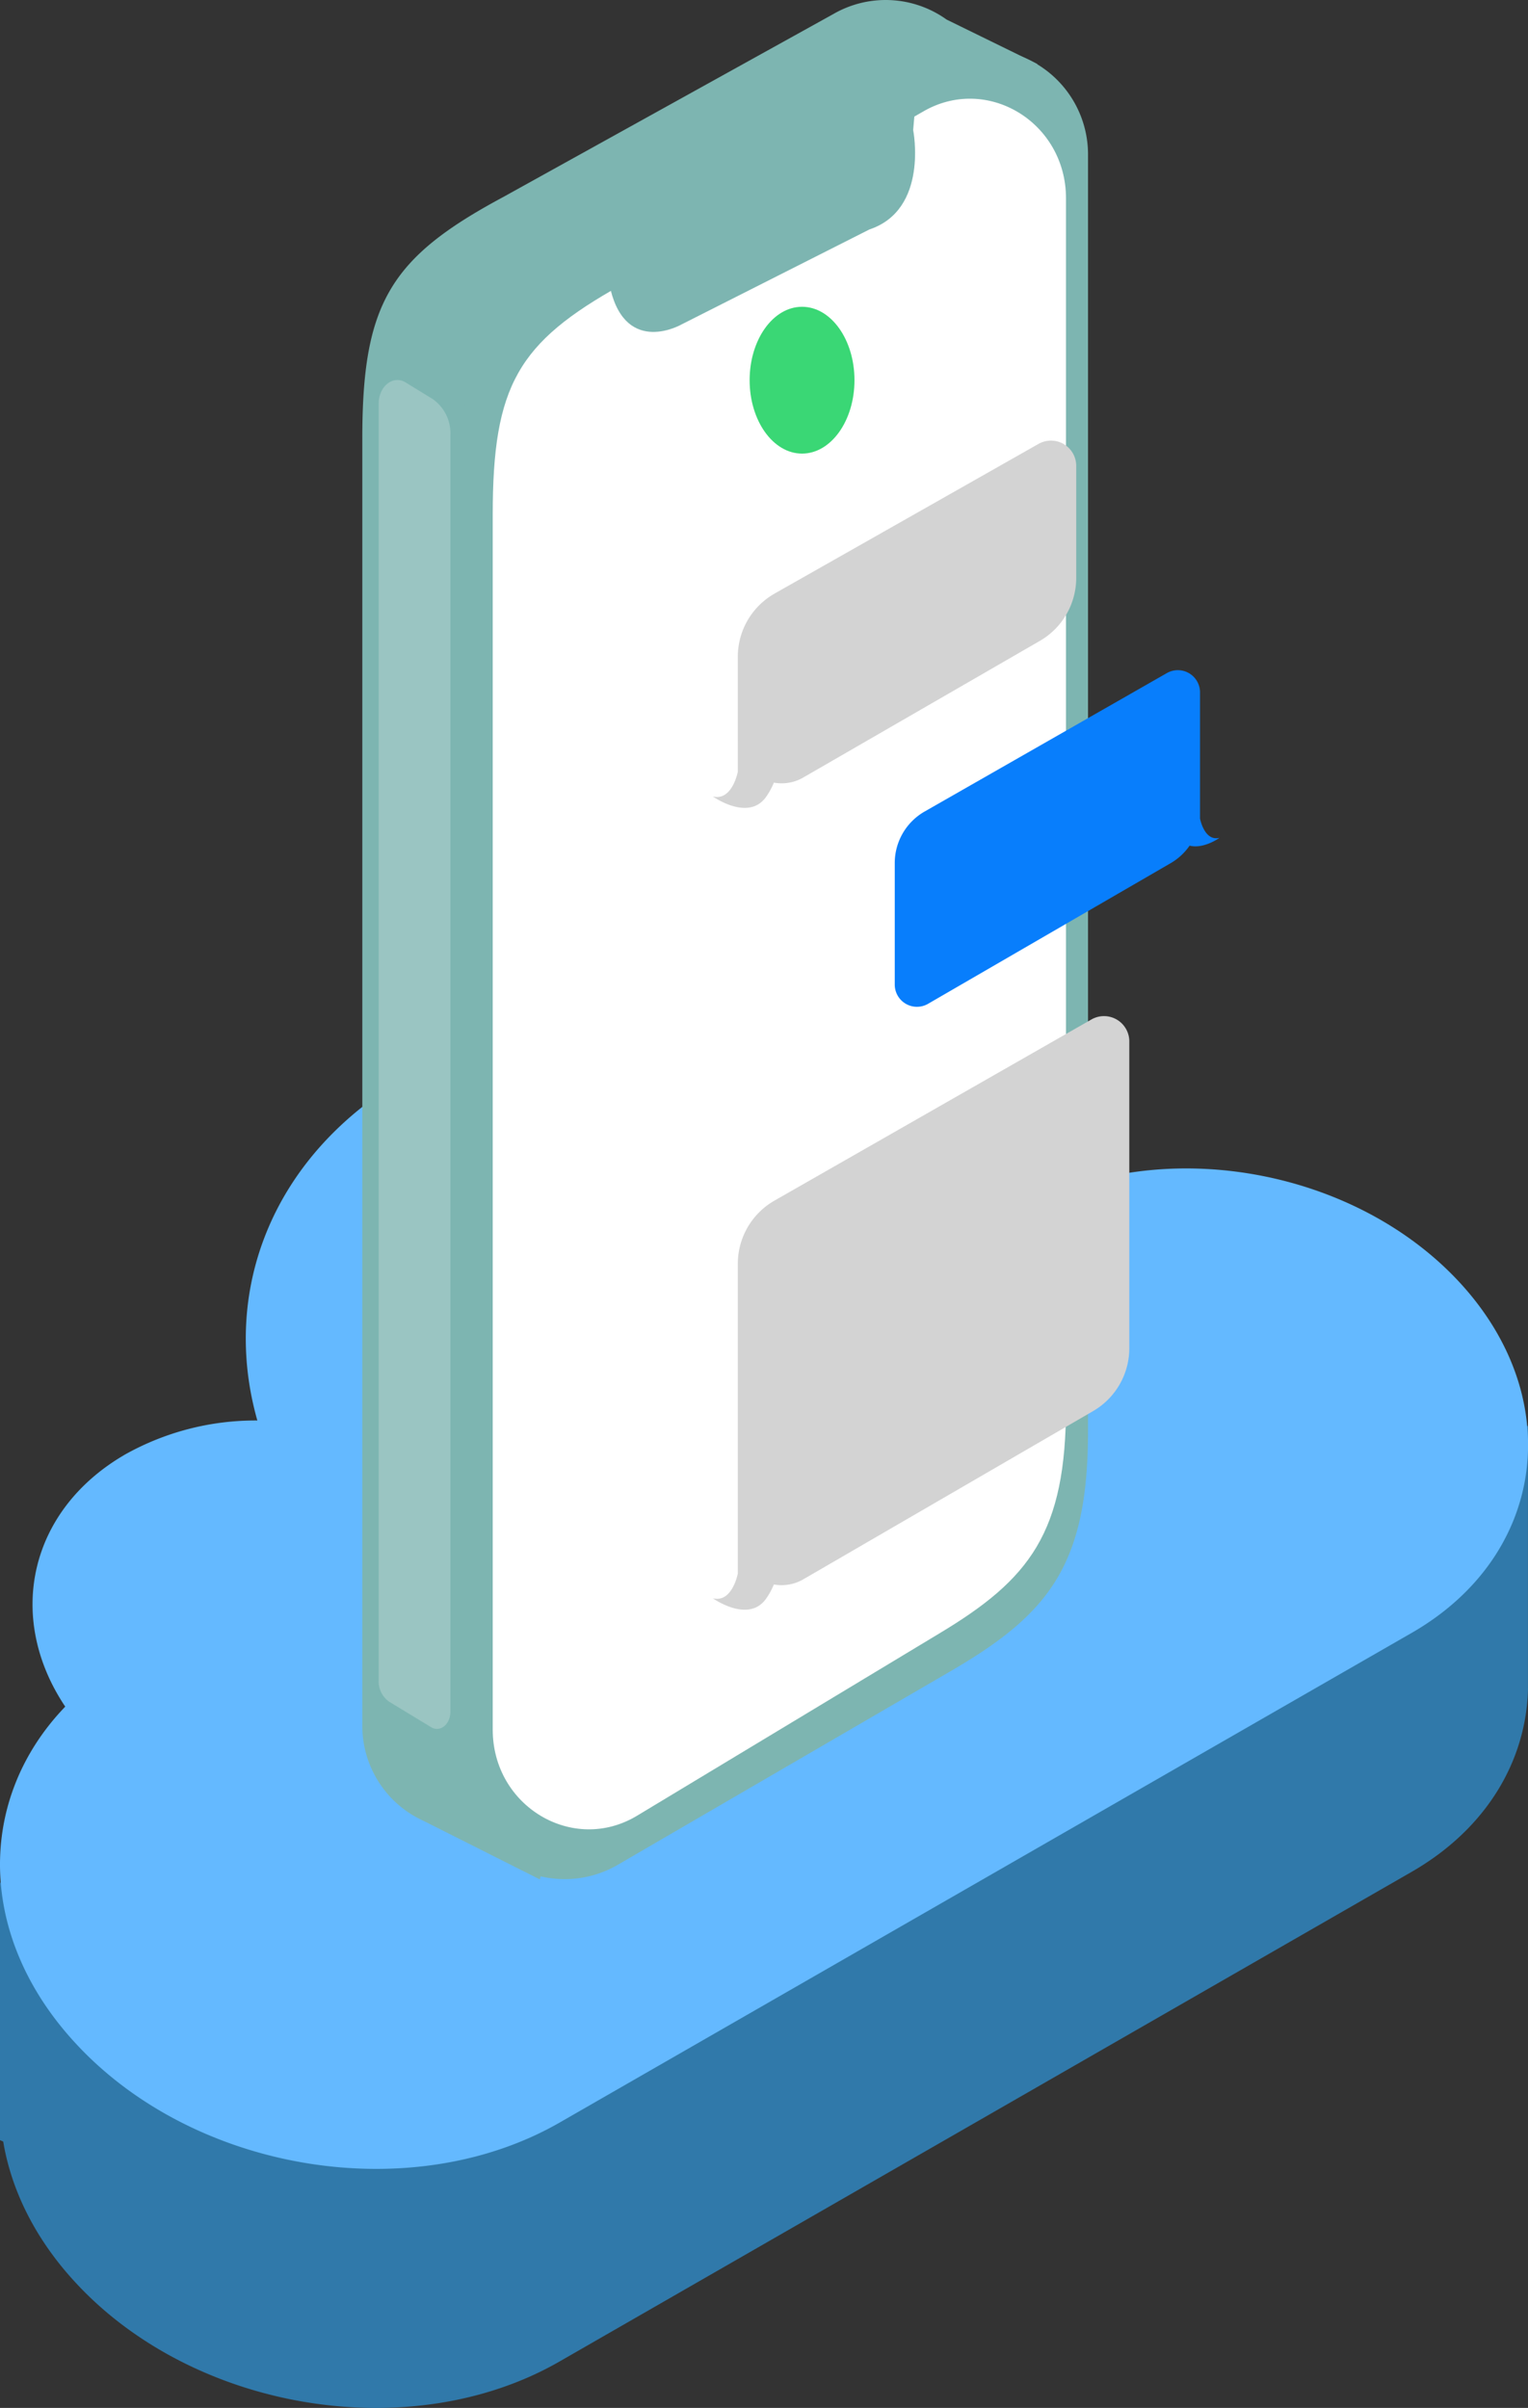
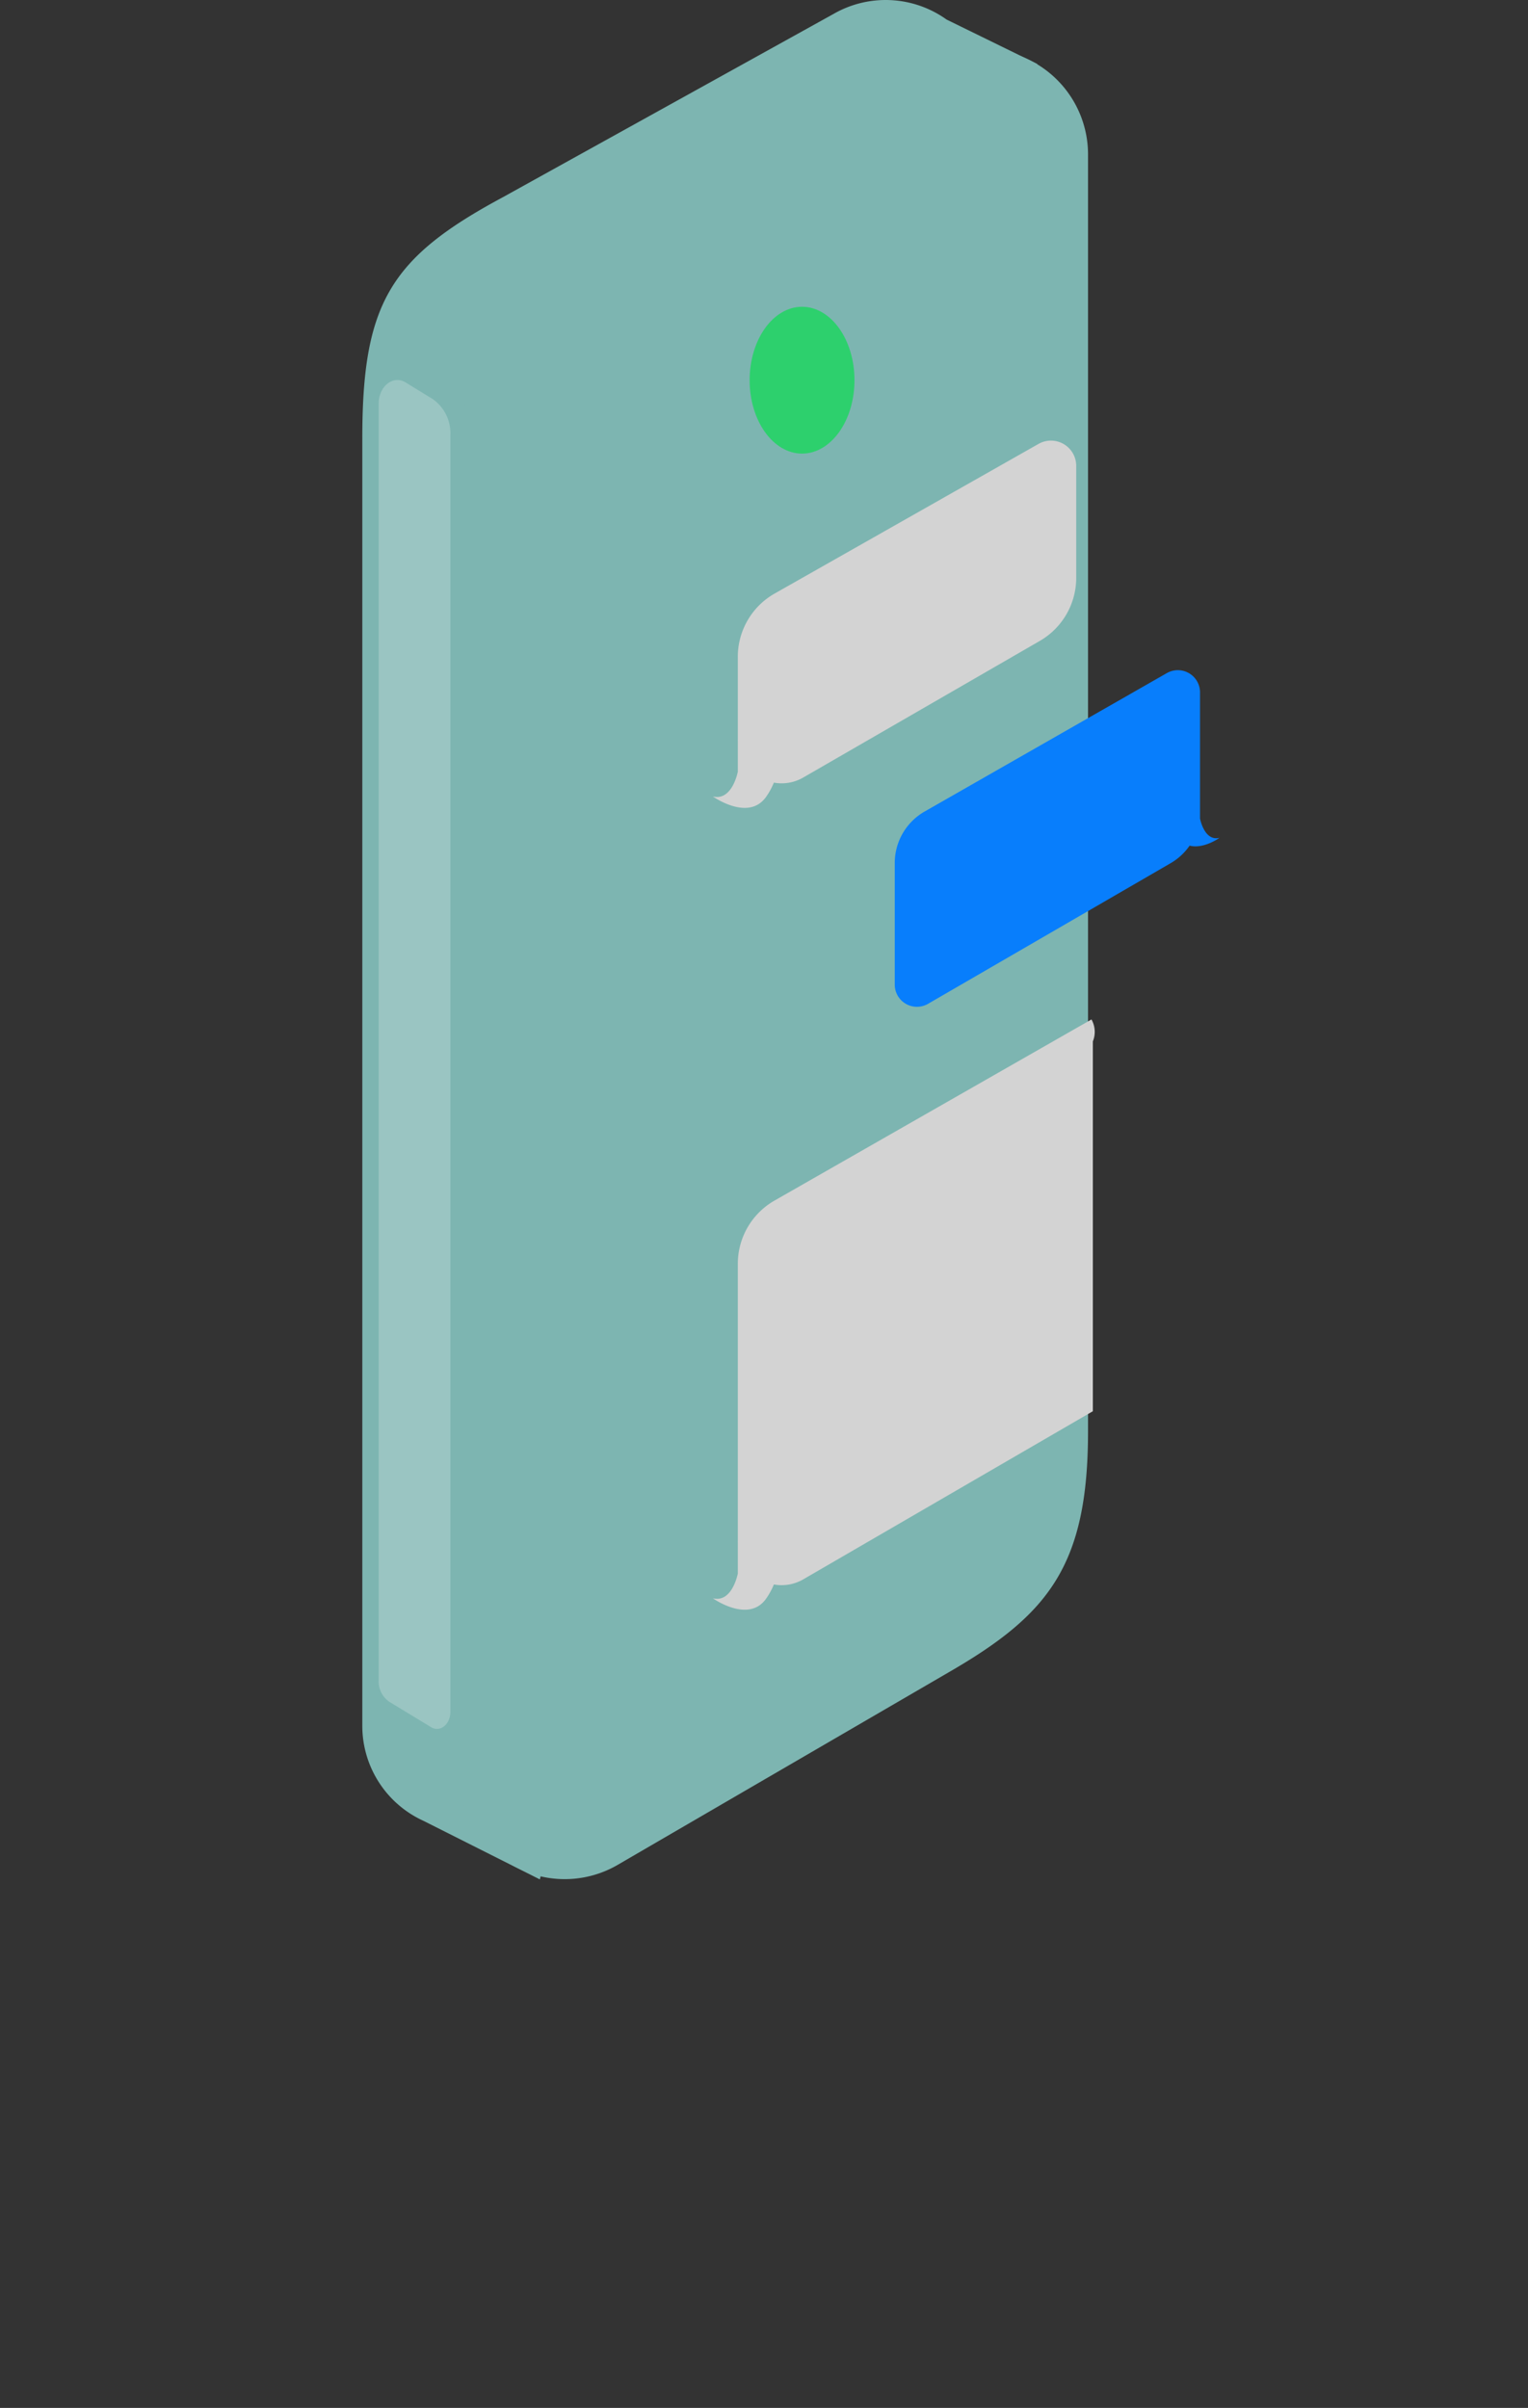
<svg xmlns="http://www.w3.org/2000/svg" viewBox="0 0 275.44 433.97">
  <rect x="0" y="0" width="275.44" height="433.97" fill="#333333" stroke="none" />
  <defs>
    <style>.cls-1{fill:#3079aa;}.cls-2{fill:#64b9ff;}.cls-3{fill:#7db5b1;}.cls-4,.cls-5{fill:#fff;}.cls-5{opacity:0.22;}.cls-6{fill:#087efc;}.cls-7{fill:#d3d3d3;}.cls-8{fill:#25d366;opacity:0.9;}</style>
  </defs>
  <title>cloud-imessage-api</title>
  <g id="Layer_2" data-name="Layer 2">
    <g id="Слой_1" data-name="Слой 1">
-       <path class="cls-1" d="M275.43,304.32c0-.54,0-1.07,0-1.61V257l-43.86-1.05C217,252.18,201.28,253,188.11,259c-1.11-1.38-2.26-2.75-3.51-4.09-27.32-29.43-77-37.48-110.91-18-24.45,14-34,38.56-27.3,62.17a48.28,48.28,0,0,0-23.74,6.07C14.86,309.65,9.71,316,7.35,323.06L0,339.45v46.26l.58.26c1.47,8.81,5.8,17.63,13.13,25.51,21.47,23.12,60.48,29.45,87.14,14.13l153.59-88.24c13.54-7.78,20.71-20.06,21-33.05Z" />
-       <path class="cls-2" d="M188.11,215.93c-1.11-1.38-2.26-2.75-3.51-4.09-27.32-29.43-77-37.49-110.91-18-24.45,14-34,38.56-27.3,62.17a48.06,48.06,0,0,0-23.74,6.07C5.17,272.13,1,291.53,11.76,307.58c-16,16.61-16,41.51,2,60.82,21.47,23.12,60.48,29.45,87.14,14.13l153.59-88.25C278.67,280.36,282.5,252,263,231,244.6,211.22,212.08,205,188.11,215.93Z" />
      <path class="cls-3" d="M90.67,35.53l59.55-33a18.86,18.86,0,0,1,20.42,1l16.34,8L178.61,42.1V249c0,24.38-7.2,33.23-25.13,43.6l-51.79,30.12-4.38,16-21-10.57a18.81,18.81,0,0,1-11-17.21V79.28C65.28,54.7,70.27,46.48,90.67,35.53Z" />
      <path class="cls-3" d="M171,301.4l-59.71,34.73a19,19,0,0,1-28.49-16.42V88.06c0-24.58,5-32.8,25.39-43.75l59.56-33a19,19,0,0,1,28.38,16.48v230C196.16,282.18,189,291,171,301.4Z" />
-       <path class="cls-4" d="M169.27,294.42l-54.45,32.83c-11.53,6.93-26-1.7-26-15.52v-219c0-23.23,4.55-31,23.15-41.35l54.3-31.2c11.54-6.84,25.89,1.8,25.89,15.57V253.2C192.19,276.25,185.62,284.62,169.27,294.42Z" />
      <path class="cls-3" d="M165.49,13.26l-.88,10.18s2.86,14.32-7.88,17.91L122.84,58.48S113,64.14,110.06,52.2V44.51Z" />
      <path class="cls-5" d="M70.15,306.69l7.56,4.59c1.61,1,3.48-.5,3.48-2.77V78.4A7.53,7.53,0,0,0,78,71.92l-4.89-3c-2.25-1.37-4.85.7-4.85,3.85v230A4.48,4.48,0,0,0,70.15,306.69Z" />
      <path class="cls-6" d="M219.83,151c-2.74.69-3.51-3.47-3.51-3.47V124.82a4,4,0,0,0-6-3.5l-43.63,24.93a10.69,10.69,0,0,0-5.4,9.29v21.85a4,4,0,0,0,6.06,3.49L211,155.58a10.67,10.67,0,0,0,3.44-3.17C217,153.05,219.83,151,219.83,151Z" />
-       <path class="cls-7" d="M196.75,183.73l-57.16,32.66A13.12,13.12,0,0,0,133,227.78v50a1.64,1.64,0,0,0,0,.23v5.58s-1,5.34-4.5,4.46c0,0,6.48,4.64,9.65,0a13,13,0,0,0,1.35-2.49,7.78,7.78,0,0,0,5.33-.94L197,254.34A13.11,13.11,0,0,0,203.57,243V187.69A4.56,4.56,0,0,0,196.75,183.73Z" />
+       <path class="cls-7" d="M196.75,183.73l-57.16,32.66A13.12,13.12,0,0,0,133,227.78v50a1.64,1.64,0,0,0,0,.23v5.58s-1,5.34-4.5,4.46c0,0,6.48,4.64,9.65,0a13,13,0,0,0,1.35-2.49,7.78,7.78,0,0,0,5.33-.94L197,254.34V187.69A4.56,4.56,0,0,0,196.75,183.73Z" />
      <path class="cls-7" d="M187.21,80,139.59,107A13.1,13.1,0,0,0,133,118.43v14.84a1.64,1.64,0,0,0,0,.23v5.58s-1,5.34-4.5,4.46c0,0,6.48,4.64,9.65,0a13,13,0,0,0,1.35-2.49,7.78,7.78,0,0,0,5.33-.94l42.66-24.63A13.13,13.13,0,0,0,194,104.13V83.94A4.55,4.55,0,0,0,187.21,80Z" />
      <ellipse class="cls-8" cx="144.58" cy="68.52" rx="9.45" ry="13.23" />
    </g>
  </g>
</svg>